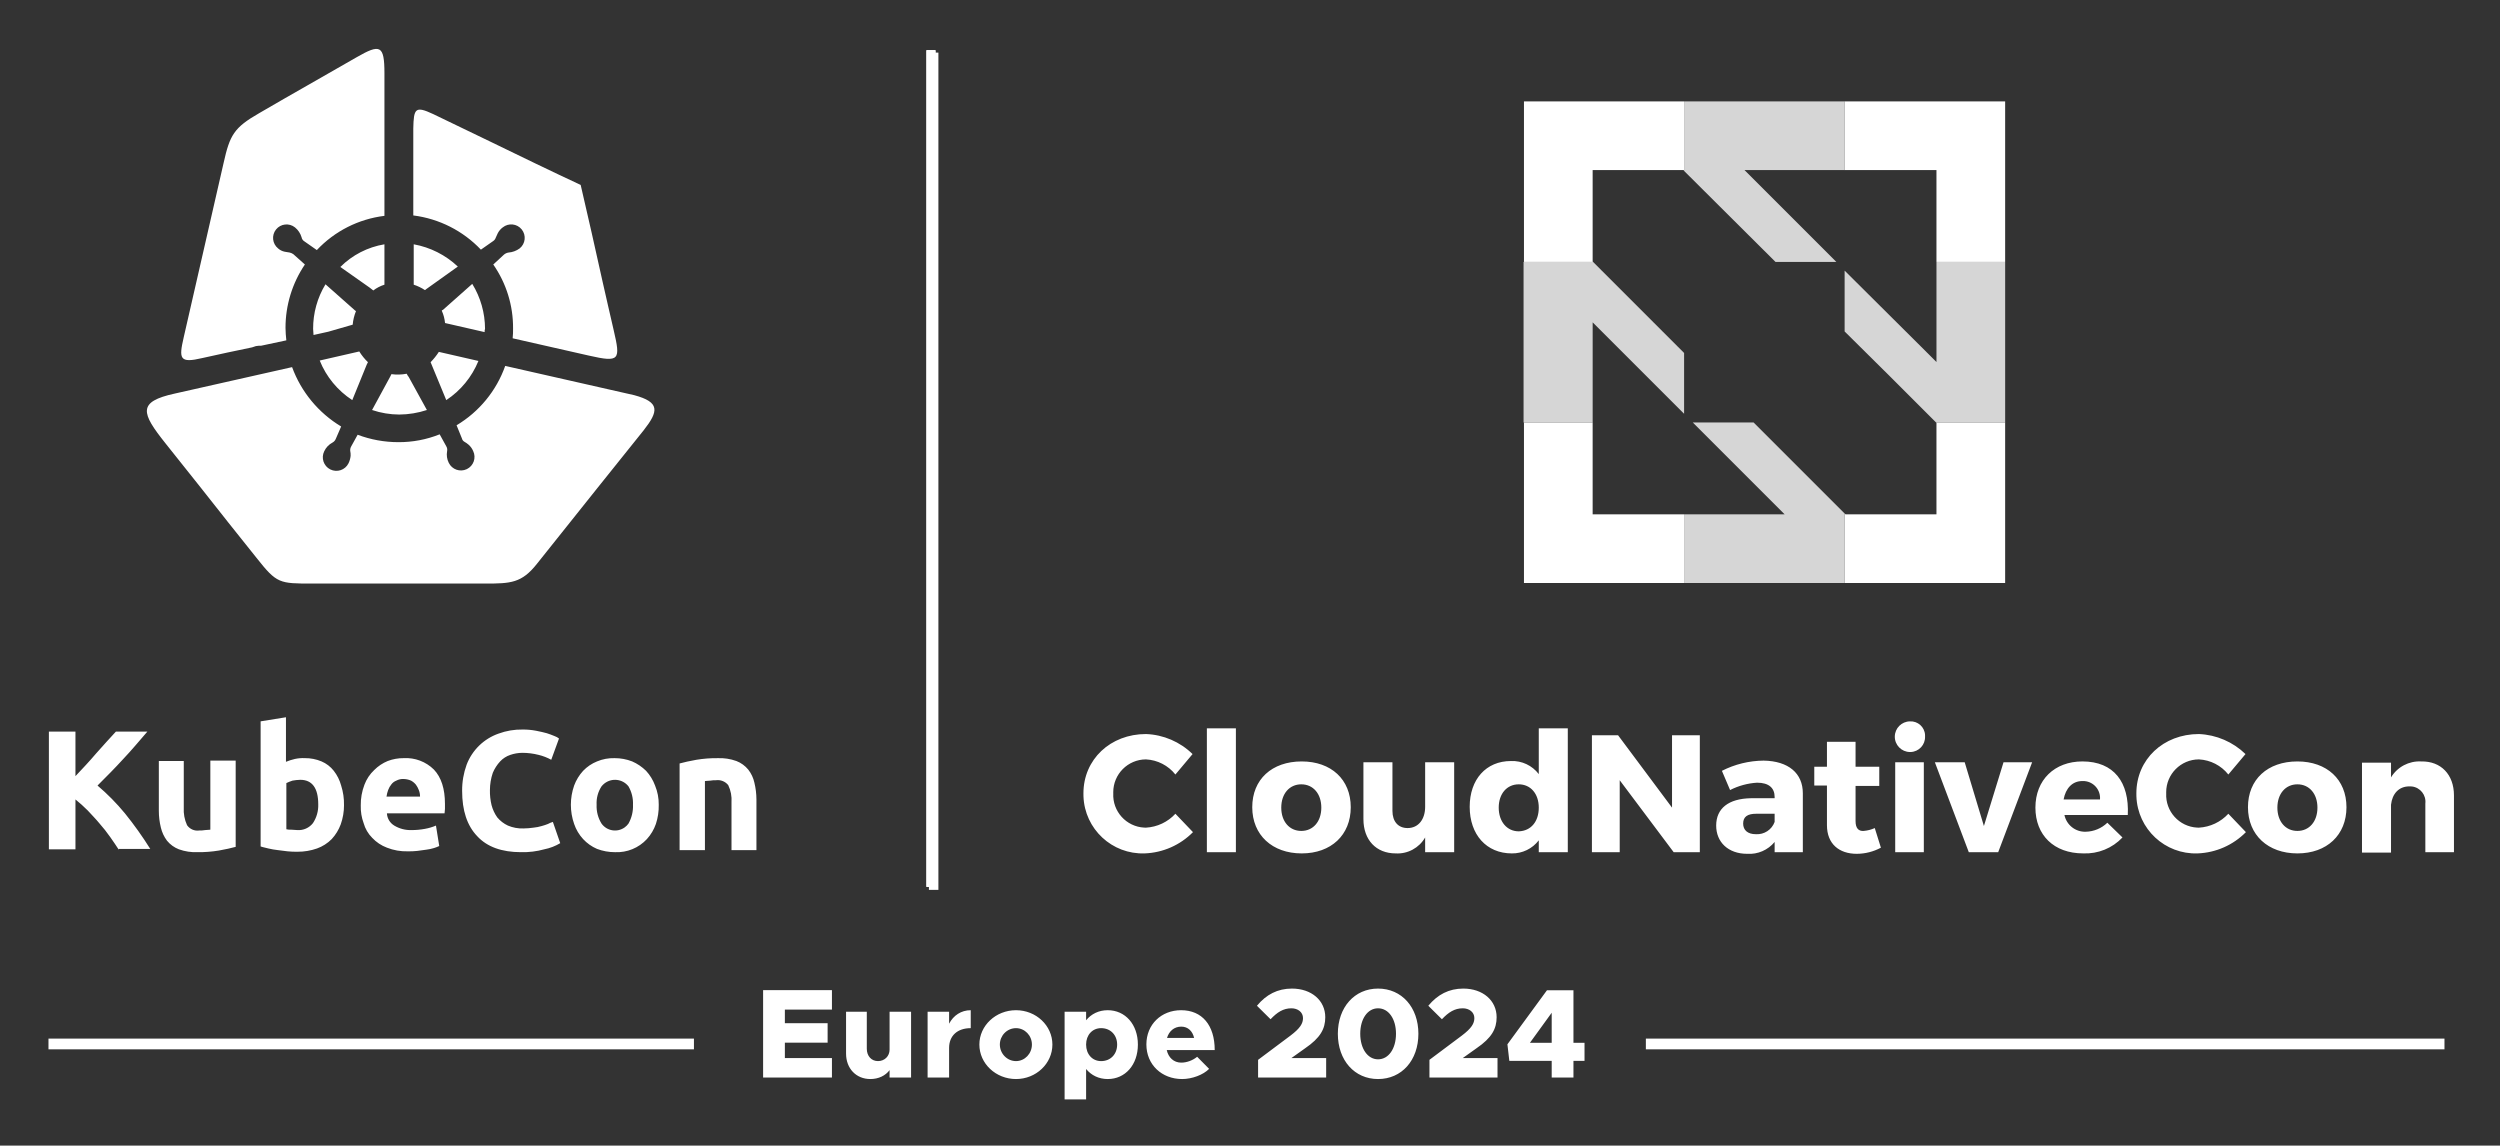
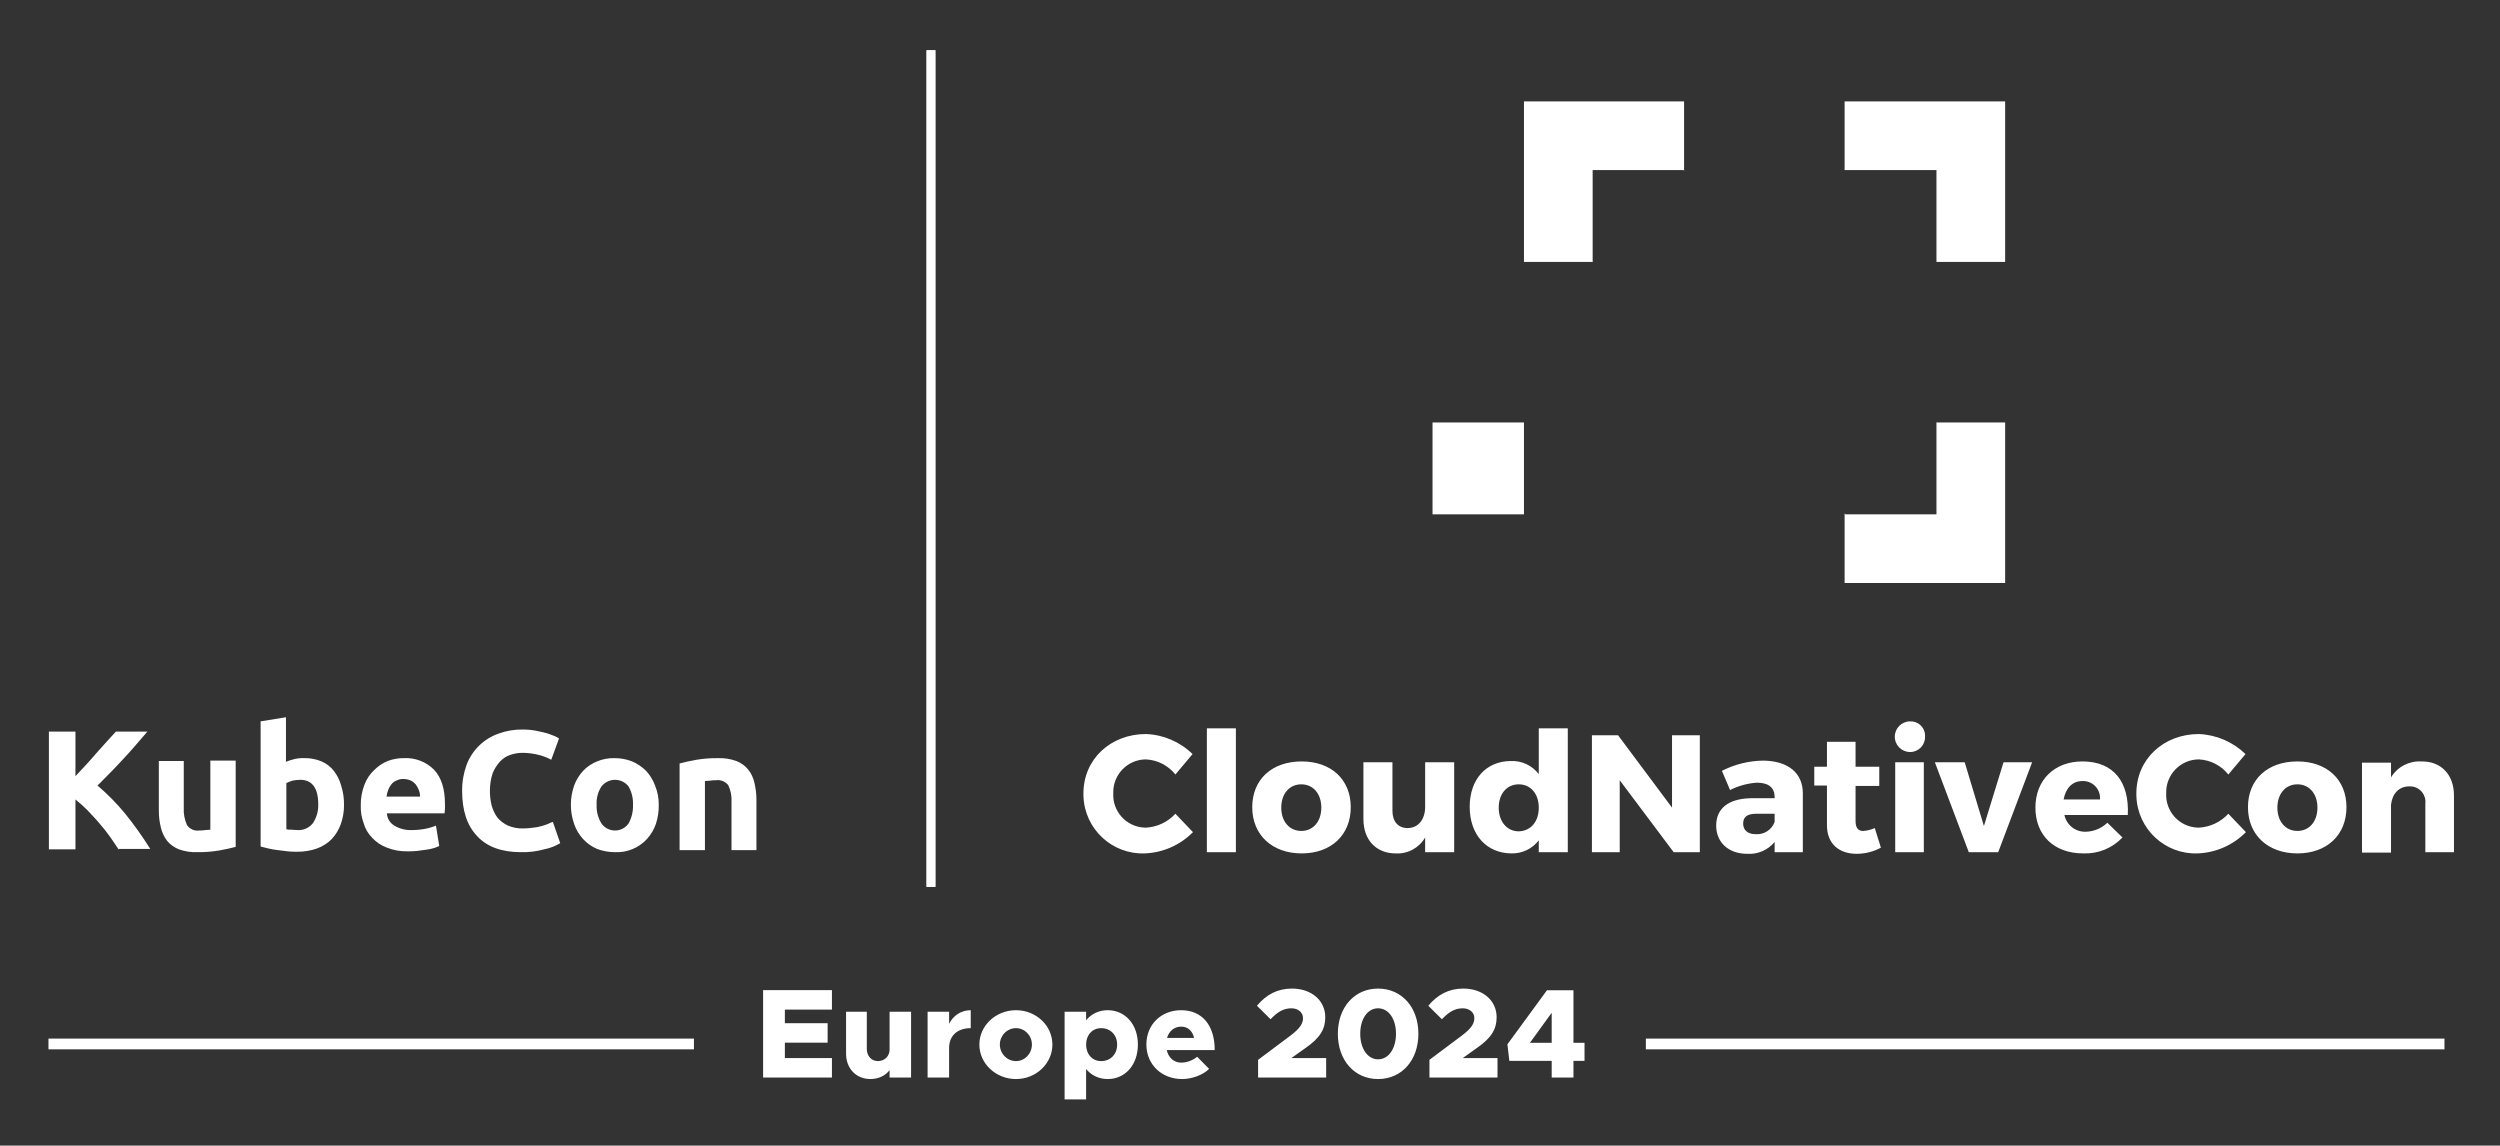
<svg xmlns="http://www.w3.org/2000/svg" role="img" viewBox="9.70 11.20 483.60 221.60">
  <rect x="9.70" y="11.20" width="483.60" height="221.60" fill="#333333" stroke="none" />
  <title>KC_CNC_EU_logo_white.svg</title>
  <defs>
    <style>.cls-1{fill:#fff}</style>
  </defs>
  <g>
    <path d="M141.16 158.886c.87-.237 1.898-.474 3.242-.712 1.359-.226 2.734-.332 4.112-.316 1.237-.054 2.472.134 3.637.554.895.346 1.685.918 2.293 1.661.581.743.986 1.608 1.186 2.53.258 1.062.39 2.15.395 3.242v9.805h-4.823v-9.252c.081-1.143-.137-2.288-.633-3.321-.569-.712-1.47-1.072-2.372-.949-.371-.01-.741.016-1.107.079-.395 0-.712.079-1.028.079v13.364h-4.902v-16.764zm-9.014 7.987c.053-1.245-.248-2.479-.87-3.558-1.137-1.441-3.226-1.688-4.668-.551-.205.161-.39.346-.551.551-.685 1.056-1.018 2.302-.949 3.558-.057 1.28.274 2.548.949 3.637 1.028 1.441 3.029 1.776 4.47.749.289-.206.542-.459.749-.749.621-1.109.922-2.368.87-3.637m4.981 0c.028 1.261-.159 2.518-.553 3.716-.376 1.083-.968 2.078-1.74 2.926-1.583 1.711-3.839 2.636-6.167 2.53-1.189.003-2.368-.211-3.479-.633-1.019-.438-1.935-1.084-2.688-1.898-.777-.843-1.37-1.84-1.739-2.926-.843-2.406-.843-5.027 0-7.433.389-1.053.98-2.02 1.739-2.847.757-.79 1.673-1.41 2.688-1.819 1.075-.452 2.234-.668 3.4-.633 1.163-.004 2.316.211 3.4.633.999.438 1.91 1.054 2.688 1.819.76.826 1.351 1.793 1.739 2.847.486 1.178.728 2.442.712 3.716m-26.646 9.173c-3.716 0-6.563-1.028-8.46-3.084-1.977-2.056-2.926-4.982-2.926-8.777-.015-1.725.28-3.439.87-5.061 1.07-2.814 3.327-5.013 6.167-6.01 1.493-.55 3.074-.818 4.665-.791.875-.007 1.749.073 2.609.237.791.158 1.502.316 2.056.474.51.159 1.011.343 1.502.554.316.106.61.266.87.474l-1.502 4.112c-.771-.424-1.596-.743-2.451-.949-1.034-.263-2.096-.396-3.163-.395-.78.009-1.554.143-2.293.395-.755.249-1.435.684-1.977 1.265-.599.65-1.081 1.399-1.423 2.214-.363 1.07-.55 2.191-.553 3.321-.021.985.085 1.968.316 2.926.223.851.598 1.655 1.107 2.372.561.672 1.263 1.212 2.056 1.581.949.402 1.975.591 3.005.554.662-.007 1.322-.06 1.977-.158.536-.052 1.066-.158 1.581-.316.403-.108.799-.24 1.186-.395.301-.165.619-.298.949-.395l1.423 4.112c-.952.57-1.995.971-3.084 1.186-1.466.408-2.985.595-4.507.554m-19.53-10.833c-.002-.407-.083-.81-.237-1.186-.136-.366-.323-.712-.553-1.028-.261-.323-.584-.592-.949-.791-.449-.197-.933-.304-1.423-.316-.494-.027-.987.083-1.423.316-.377.144-.705.391-.949.712-.273.33-.487.704-.633 1.107-.152.409-.258.833-.316 1.265h6.484l0-.079zm-11.465 1.819c-.023-1.377.219-2.746.712-4.033.405-1.083 1.054-2.057 1.898-2.847.746-.748 1.633-1.339 2.609-1.74.985-.374 2.03-.562 3.084-.554 2.176-.125 4.303.68 5.851 2.214 1.423 1.502 2.135 3.716 2.135 6.642v.949c0 .316-.079.633-.079.87h-11.149c.049.979.583 1.868 1.423 2.372 1.001.603 2.153.905 3.321.87.875.003 1.749-.076 2.609-.237.733-.13 1.449-.342 2.135-.633l.633 3.954c-.332.158-.675.291-1.028.395-.49.151-.993.257-1.502.316-.553.079-1.107.158-1.739.237-.604.064-1.211.091-1.819.079-1.378.037-2.75-.205-4.032-.712-1.082-.405-2.057-1.054-2.846-1.898-.79-.79-1.362-1.77-1.66-2.847-.401-1.087-.589-2.242-.553-3.4m-3.242-.079c.003 1.266-.211 2.523-.633 3.716-.389 1.053-.98 2.02-1.74 2.847-.801.811-1.774 1.432-2.846 1.819-1.219.428-2.503.642-3.795.633-.634.01-1.267-.016-1.898-.079l-1.898-.237c-.612-.067-1.22-.173-1.819-.316-.553-.158-1.107-.237-1.502-.395v-24.197l4.902-.791v8.619c.564-.232 1.146-.417 1.739-.554.623-.134 1.261-.188 1.898-.158 1.112-.012 2.216.203 3.242.633.932.396 1.748 1.021 2.372 1.819.66.844 1.144 1.812 1.423 2.847.394 1.226.581 2.508.553 3.796m-4.981-.158c0-3.163-1.186-4.744-3.479-4.744-.504.014-1.006.066-1.502.158-.406.131-.802.289-1.186.474v8.935c.311.073.63.099.949.079.395 0 .791.079 1.186.079 1.162.077 2.287-.427 3.005-1.344.713-1.076 1.072-2.348 1.028-3.637m-15.972 8.224c-.87.237-1.898.474-3.242.712-1.359.226-2.734.332-4.112.316-1.237.054-2.472-.134-3.637-.554-.895-.346-1.685-.918-2.293-1.661-.566-.752-.97-1.614-1.186-2.53-.263-1.061-.395-2.149-.395-3.242v-9.647h4.823v9.014c-.069 1.168.148 2.335.633 3.4.531.766 1.45 1.164 2.372 1.028.371.01.742-.016 1.107-.079.395 0 .712-.079 1.028-.079v-13.364h4.902v16.685l0.0 0zm-22.613.554c-.474-.712-1.028-1.581-1.66-2.451-.636-.908-1.322-1.779-2.056-2.609-.712-.87-1.502-1.661-2.293-2.53-.751-.755-1.543-1.468-2.372-2.135v9.647h-5.14v-22.773h5.139v8.619c1.344-1.423 2.688-2.847 4.032-4.428 1.344-1.502 2.609-2.926 3.795-4.191h6.088c-1.581 1.819-3.084 3.637-4.665 5.298-1.581 1.74-3.242 3.4-4.981 5.14 1.921 1.633 3.694 3.432 5.298 5.377 1.771 2.192 3.408 4.49 4.902 6.879h-6.088l0.0.158zM240.39 157.068l-3.321 3.954c-1.389-1.748-3.463-2.813-5.693-2.926-3.507.011-6.34 2.864-6.329 6.371v0c0.0.064.001.128.004.192-.176 3.488 2.509 6.458 5.997 6.634.11.006.219.008.329.008 2.175-.12 4.218-1.085 5.693-2.689l3.4 3.558c-2.474 2.508-5.81 3.978-9.33 4.112-6.322.225-11.629-4.718-11.854-11.04-.007-.195-.009-.389-.006-.584 0-6.563 5.219-11.466 12.097-11.466 3.382.126 6.595 1.507 9.014 3.875zm2.767 18.978v-23.96h5.614v23.96h-5.614zm27.832-8.698c0 5.377-3.795 8.935-9.488 8.935s-9.567-3.558-9.567-8.935 3.795-8.856 9.567-8.856c5.693 0 9.488 3.479 9.488 8.856h0zm-13.442.079c0 2.689 1.581 4.507 3.874 4.507s3.874-1.819 3.874-4.507-1.581-4.507-3.874-4.507-3.874 1.819-3.874 4.507h0zm33.446 8.619h-5.614v-2.847c-1.162 2.022-3.365 3.215-5.693 3.084-3.795 0-6.246-2.609-6.246-6.642v-10.991h5.614v9.41c0 2.056 1.107 3.321 2.926 3.321 2.135 0 3.4-1.74 3.4-4.112v-8.619h5.614v17.396zm21.981 0h-5.614v-2.293c-1.24 1.623-3.176 2.561-5.219 2.53-4.902 0-8.144-3.637-8.144-9.014 0-5.298 3.163-8.856 7.986-8.856 2.098-.086 4.105.859 5.377 2.53v-8.856h5.614v23.96l0-0zm-5.614-8.619c0-2.689-1.581-4.507-3.874-4.507s-3.874 1.819-3.874 4.507 1.581 4.586 3.874 4.586c2.372-.079 3.874-1.898 3.874-4.586l-0.0 0zM333.454 176.046l-10.437-13.917v13.917h-5.377v-22.615h5.06l10.437 13.996v-13.996h5.377v22.615h-5.06zm24.986-11.387v11.387h-5.456v-1.977c-1.294 1.572-3.266 2.425-5.298 2.293-3.716 0-6.009-2.293-6.009-5.456 0-3.321 2.372-5.219 6.721-5.298h4.586v-.237c0-1.74-1.107-2.768-3.4-2.768-1.819.112-3.595.597-5.218 1.423l-1.581-3.716c2.499-1.274 5.26-1.951 8.065-1.977 4.823.079 7.591 2.451 7.591 6.326h0zm-5.456 5.535v-1.581h-3.558c-1.66 0-2.53.554-2.53 1.898 0 1.265.87 2.056 2.451 2.056 1.605.107 3.088-.86 3.637-2.372v0zm20.558 4.982c-1.434.771-3.036 1.179-4.665 1.186-3.4 0-5.772-1.898-5.772-5.535v-7.67h-2.451v-3.637h2.451v-4.824h5.535v4.824h4.586v3.717h-4.586v6.8c0 1.344.553 1.977 1.581 1.898.738-.062 1.46-.25 2.135-.554l1.186 3.796zm8.539-21.508c.064 1.595-1.177 2.939-2.772 3.003-.051.002-.102.003-.154.002-1.638-.021-2.948-1.367-2.926-3.004.021-1.607 1.319-2.905 2.926-2.926 1.533-.083 2.843 1.093 2.926 2.627.005.1.005.199 0 .299v0zm-5.772 22.378v-17.396h5.535v17.396h-5.535zm14.232 0l-6.563-17.396h5.772l3.716 12.336 3.795-12.336h5.535l-6.563 17.396h-5.693zm30.758-7.196h-12.256c.401 1.936 2.135 3.304 4.112 3.242 1.566-.031 3.063-.652 4.191-1.74l2.926 2.847c-1.964 2.079-4.733 3.204-7.591 3.084-5.693 0-9.251-3.558-9.251-8.856 0-5.377 3.716-8.935 9.093-8.935 6.088 0 9.093 4.033 8.777 10.359v0zm-5.377-3.005c.155-1.806-1.184-3.394-2.989-3.549-.137-.012-.274-.015-.411-.009-1.977 0-3.242 1.423-3.637 3.558h7.037zM444.07 157.068l-3.321 3.954c-1.389-1.748-3.463-2.813-5.693-2.926-3.507.011-6.34 2.864-6.329 6.371v0c0.0.064.001.128.004.192-.176 3.488 2.509 6.458 5.997 6.634.11.006.219.008.329.008 2.175-.12 4.218-1.085 5.693-2.689l3.4 3.558c-2.474 2.508-5.81 3.978-9.33 4.112-6.322.225-11.629-4.718-11.854-11.04-.007-.195-.009-.389-.006-.584 0-6.563 5.218-11.466 12.097-11.466 3.378.141 6.587 1.52 9.014 3.875zm19.53 10.28c0 5.377-3.795 8.935-9.488 8.935s-9.567-3.558-9.567-8.935 3.795-8.856 9.567-8.856c5.693 0 9.488 3.479 9.488 8.856zm-13.363.079c0 2.689 1.581 4.507 3.874 4.507s3.874-1.819 3.874-4.507-1.581-4.507-3.874-4.507-3.874 1.819-3.874 4.507h-0zm34.157-2.372v10.991h-5.535v-9.41c.192-1.632-.974-3.111-2.606-3.303-.158-.019-.318-.025-.477-.018-2.056 0-3.321 1.423-3.558 3.558v9.252h-5.614v-17.396h5.614v2.847c1.23-2.031 3.48-3.218 5.851-3.084 3.795-.079 6.325 2.53 6.325 6.563l-0.0 0zM328.076 212.105H482.559V214.189H328.076zM19.078 212.105H143.936V214.189H19.078zM188.934 20.918H190.641V182.75H188.934z" class="cls-1" />
    <path d="M188.934 20.918H190.64V182.75H188.934z" class="cls-1" />
-     <path d="M188.934 20.918H190.64V182.75H188.934z" class="cls-1" />
-     <path d="M191.224 183.335L189.391 183.335 189.391 182.293 189.14 182.293 189.14 21.376 191.224 21.376 191.224 183.335z" class="cls-1" />
-     <path fill="#fff" fill-rule="evenodd" d="m73.221,75.362l-2.871.638c0-.399-.08-.797-.08-1.196-.009-3.036.818-6.016,2.392-8.612l5.582,4.944c.091.098.199.18.319.239-.343.84-.558,1.727-.638,2.632-.159.08-.399.08-.558.159l-4.147,1.196Zm10.845-16.906v7.815c-.778.242-1.507.62-2.153,1.116-.239-.159-.478-.399-.718-.558l-5.662-3.987c2.318-2.315,5.301-3.848,8.533-4.386m-38.836,18.022c2.711-11.882,5.024-21.93,7.735-33.812,1.196-5.343,1.994-6.778,6.858-9.569,6.699-3.907,11.722-6.699,18.9-10.845,4.466-2.552,5.343-2.392,5.343,3.11v27.592c-4.999.611-9.626,2.953-13.078,6.619l-2.392-1.675c-.295-.17-.499-.462-.558-.797-.222-.752-.667-1.419-1.276-1.914-1.125-.901-2.767-.719-3.667.406-.898,1.122-.72,2.758.398,3.661.362.321.802.541,1.276.638.319.08.638.08.957.159.258.057.502.166.718.319l2.233,1.994c-2.452,3.625-3.758,7.904-3.748,12.281,0,.797.08,1.595.159,2.392l-4.864,1.037c-.347-.01-.695.017-1.037.08l-.718.239c-3.19.638-6.38,1.356-9.649,2.073-4.386,1.037-4.545.159-3.589-3.987m44.498-10.207v-7.815c3.202.577,6.166,2.073,8.533,4.306l-6.14,4.386c-.08.08-.159.159-.239.159-.668-.441-1.392-.79-2.153-1.037m13.716,9.171l-7.656-1.754c-.08-.827-.295-1.635-.638-2.392.08-.08.159-.159.239-.159l5.662-5.024c1.609,2.614,2.465,5.622,2.472,8.692-.071.205-.098.422-.08.638m-9.968-42.185c4.147,1.994,7.097,3.429,11.244,5.423,5.742,2.791,11.483,5.582,17.305,8.293,1.435,6.22,2.871,12.44,4.226,18.66.877,3.748,1.276,5.742,2.153,9.41,1.356,5.821,1.196,6.3-4.785,4.944l-14.753-3.349c.066-.636.093-1.275.08-1.914.032-4.417-1.306-8.735-3.828-12.36l2.073-1.914c.25-.211.554-.349.877-.399.778-.059,1.524-.336,2.153-.797,1.125-.901,1.306-2.543.405-3.668-.901-1.125-2.543-1.306-3.668-.405-.002.002-.005.004-.007.005h0c-.4.294-.728.676-.957,1.116-.159.319-.239.558-.399.877-.085.26-.253.484-.478.638l-2.392,1.675c-3.463-3.651-8.085-5.99-13.078-6.619v-16.826c.08-3.907.399-4.386,3.828-2.791m-5.104,50.239c-.5.097-1.006.15-1.515.159-.48.013-.96-.013-1.435-.08l-.239.478-3.509,6.459c1.695.575,3.473.871,5.263.877,1.816-.012,3.618-.308,5.343-.877l-3.509-6.38c-.161-.194-.295-.408-.399-.638m6.22-4.226l7.655,1.754c-1.26,3.096-3.429,5.737-6.22,7.576l-3.03-7.337c.598-.608,1.133-1.276,1.595-1.994m-23.046,1.675l7.655-1.754c.469.759,1.031,1.455,1.675,2.073l-.239.478-2.791,6.858c-2.838-1.842-5.038-4.516-6.3-7.655m62.679,13.477c-3.668,4.545-5.343,6.699-9.011,11.244-4.147,5.183-7.496,9.41-11.643,14.593-2.951,3.748-5.104,3.828-9.968,3.828h-33.493c-6.38,0-6.858,0-10.766-4.944-3.907-4.864-6.938-8.692-10.766-13.557-3.03-3.828-3.828-4.785-6.858-8.612-4.705-5.901-5.502-8.054,1.834-9.649l22.648-5.104c1.76,4.799,5.109,8.851,9.49,11.483l-1.037,2.392c-.122.307-.348.561-.638.718-.701.369-1.261.957-1.595,1.675-.649,1.294-.125,2.869,1.169,3.518,1.294.649,2.869.125,3.518-1.169.005-.01.01-.02.015-.03l.003-.006c.216-.451.351-.937.399-1.435.013-.321-.014-.642-.08-.957-.025-.276.031-.553.159-.797l1.276-2.313c2.523.952,5.198,1.438,7.895,1.435,2.731.015,5.439-.5,7.974-1.515l1.276,2.313c.174.287.231.629.159.957-.136.759-.025,1.542.319,2.233.627,1.305,2.192,1.855,3.498,1.229,1.305-.627,1.855-2.192,1.229-3.498-.006-.011-.011-.023-.017-.034l-.005-.009c-.199-.46-.499-.868-.877-1.196-.246-.212-.514-.399-.797-.558-.242-.136-.415-.368-.478-.638l-1.037-2.552c4.38-2.614,7.708-6.675,9.41-11.483l24.96,5.662c5.024,1.356,4.705,3.11,1.834,6.778" />
-     <path d="m317.782,92.921h-13.286v31.053h30.973v-13.286h-17.687v-17.767Zm66.507.08v17.687h-17.607l-.16-.16v13.446h31.053v-31.053h-13.365l.08.08Zm-79.793-31.133h13.366l-.08-.08v-17.687h17.607l.08.16v-13.446h-30.973v31.053Zm62.026-31.053v13.285h17.767v17.767h13.286v-31.053h-31.053Z" class="cls-1" />
+     <path d="m317.782,92.921h-13.286v31.053v-13.286h-17.687v-17.767Zm66.507.08v17.687h-17.607l-.16-.16v13.446h31.053v-31.053h-13.365l.08.08Zm-79.793-31.133h13.366l-.08-.08v-17.687h17.607l.08.16v-13.446h-30.973v31.053Zm62.026-31.053v13.285h17.767v17.767h13.286v-31.053h-31.053Z" class="cls-1" />
    <g opacity=".8">
-       <path d="m364.922,61.868l-17.767-17.767h19.368v-13.285h-31.053v13.446l17.687,17.607,11.765-0Zm-16.007,31.053h-11.765l14.726,14.726,3.041,3.041h-19.448v13.286h31.053v-13.446l-8.804-8.804-8.804-8.804Zm35.375-31.053v19.368l-3.041-3.041-14.726-14.646v11.765l8.884,8.804,8.804,8.804h13.366v-31.053h-13.286Zm-48.82,17.607l-17.607-17.607h-13.445v31.053h13.366v-19.368l17.687,17.687-0-11.765Z" class="cls-1" />
-     </g>
+       </g>
  </g>
  <g>
    <path d="M161.525 206.492v2.634h8.27v3.766h-8.27v2.978h9.106v3.766h-13.315v-16.909h13.315v3.766h-9.106zM185.938 206.91v12.725h-4.16v-1.428c-.788 1.059-2.117 1.723-3.716 1.723-2.757 0-4.701-2.043-4.701-4.922v-8.098h4.012v7.162c0 1.403.886 2.388 2.166 2.388s2.24-.96 2.24-2.215v-7.334h4.16zM197.478 206.615v3.47c-2.584 0-4.184 1.477-4.184 3.815v5.735h-4.16v-12.725h4.16v2.313c.837-1.6 2.338-2.609 4.184-2.609zM199.149 213.26c0-3.667 3.175-6.646 7.088-6.646 3.889 0 7.039 2.978 7.039 6.646 0 3.667-3.15 6.67-7.039 6.67-3.914 0-7.088-3.003-7.088-6.67zm10.165 0c0-1.748-1.378-3.175-3.076-3.175-1.723 0-3.126 1.428-3.126 3.175s1.403 3.2 3.126 3.2c1.698 0 3.076-1.452 3.076-3.2zM229.813 213.26c0 3.913-2.437 6.67-5.833 6.67-1.723 0-3.175-.714-4.184-1.944v5.882h-4.16v-16.958h4.16v1.649c1.009-1.23 2.461-1.944 4.184-1.944 3.396 0 5.833 2.757 5.833 6.646zm-4.012 0c0-1.846-1.28-3.175-3.101-3.175-1.698 0-2.904 1.329-2.904 3.175 0 1.871 1.206 3.2 2.904 3.2 1.821 0 3.101-1.329 3.101-3.2zM241.279 215.623l2.313 2.338c-1.132 1.157-3.298 1.969-5.218 1.969-3.938 0-6.917-2.781-6.917-6.695 0-3.864 2.88-6.621 6.719-6.621 4.037 0 6.498 2.88 6.498 7.704h-9.279c.32 1.452 1.354 2.437 2.806 2.437 1.083 0 2.24-.443 3.077-1.132zm-5.833-3.643h5.243c-.295-1.305-1.182-2.19-2.486-2.19-1.354 0-2.363.861-2.757 2.19zM253.064 216.214l6.251-4.677c1.896-1.427 2.437-2.363 2.437-3.396 0-1.157-1.009-1.895-2.239-1.895-1.575 0-2.757.763-4.036 2.117l-2.634-2.609c1.797-2.166 3.987-3.323 6.769-3.323 3.79 0 6.448 2.313 6.448 5.538 0 2.24-.936 3.987-3.889 6.006l-2.658 1.895h6.719v3.766h-13.167v-3.421zM268.493 211.168c0-5.119 3.225-8.737 7.777-8.737 4.578 0 7.803 3.618 7.803 8.737 0 5.144-3.225 8.762-7.803 8.762-4.553 0-7.777-3.618-7.777-8.762zm11.248 0c0-2.879-1.428-4.922-3.471-4.922-2.019 0-3.445 2.043-3.445 4.922 0 2.88 1.427 4.947 3.445 4.947 2.043 0 3.471-2.067 3.471-4.947zM286.211 216.214l6.251-4.677c1.896-1.427 2.437-2.363 2.437-3.396 0-1.157-1.009-1.895-2.239-1.895-1.575 0-2.757.763-4.036 2.117l-2.634-2.609c1.797-2.166 3.987-3.323 6.769-3.323 3.79 0 6.448 2.313 6.448 5.538 0 2.24-.936 3.987-3.889 6.006l-2.658 1.895h6.719v3.766h-13.167v-3.421zM309.86 216.411h-8.196l-.369-3.2 7.654-10.46h5.12v10.165h2.141v3.495h-2.141v3.224h-4.209v-3.224zm0-3.495v-5.809l-4.209 5.809h4.209z" class="cls-1" />
  </g>
</svg>